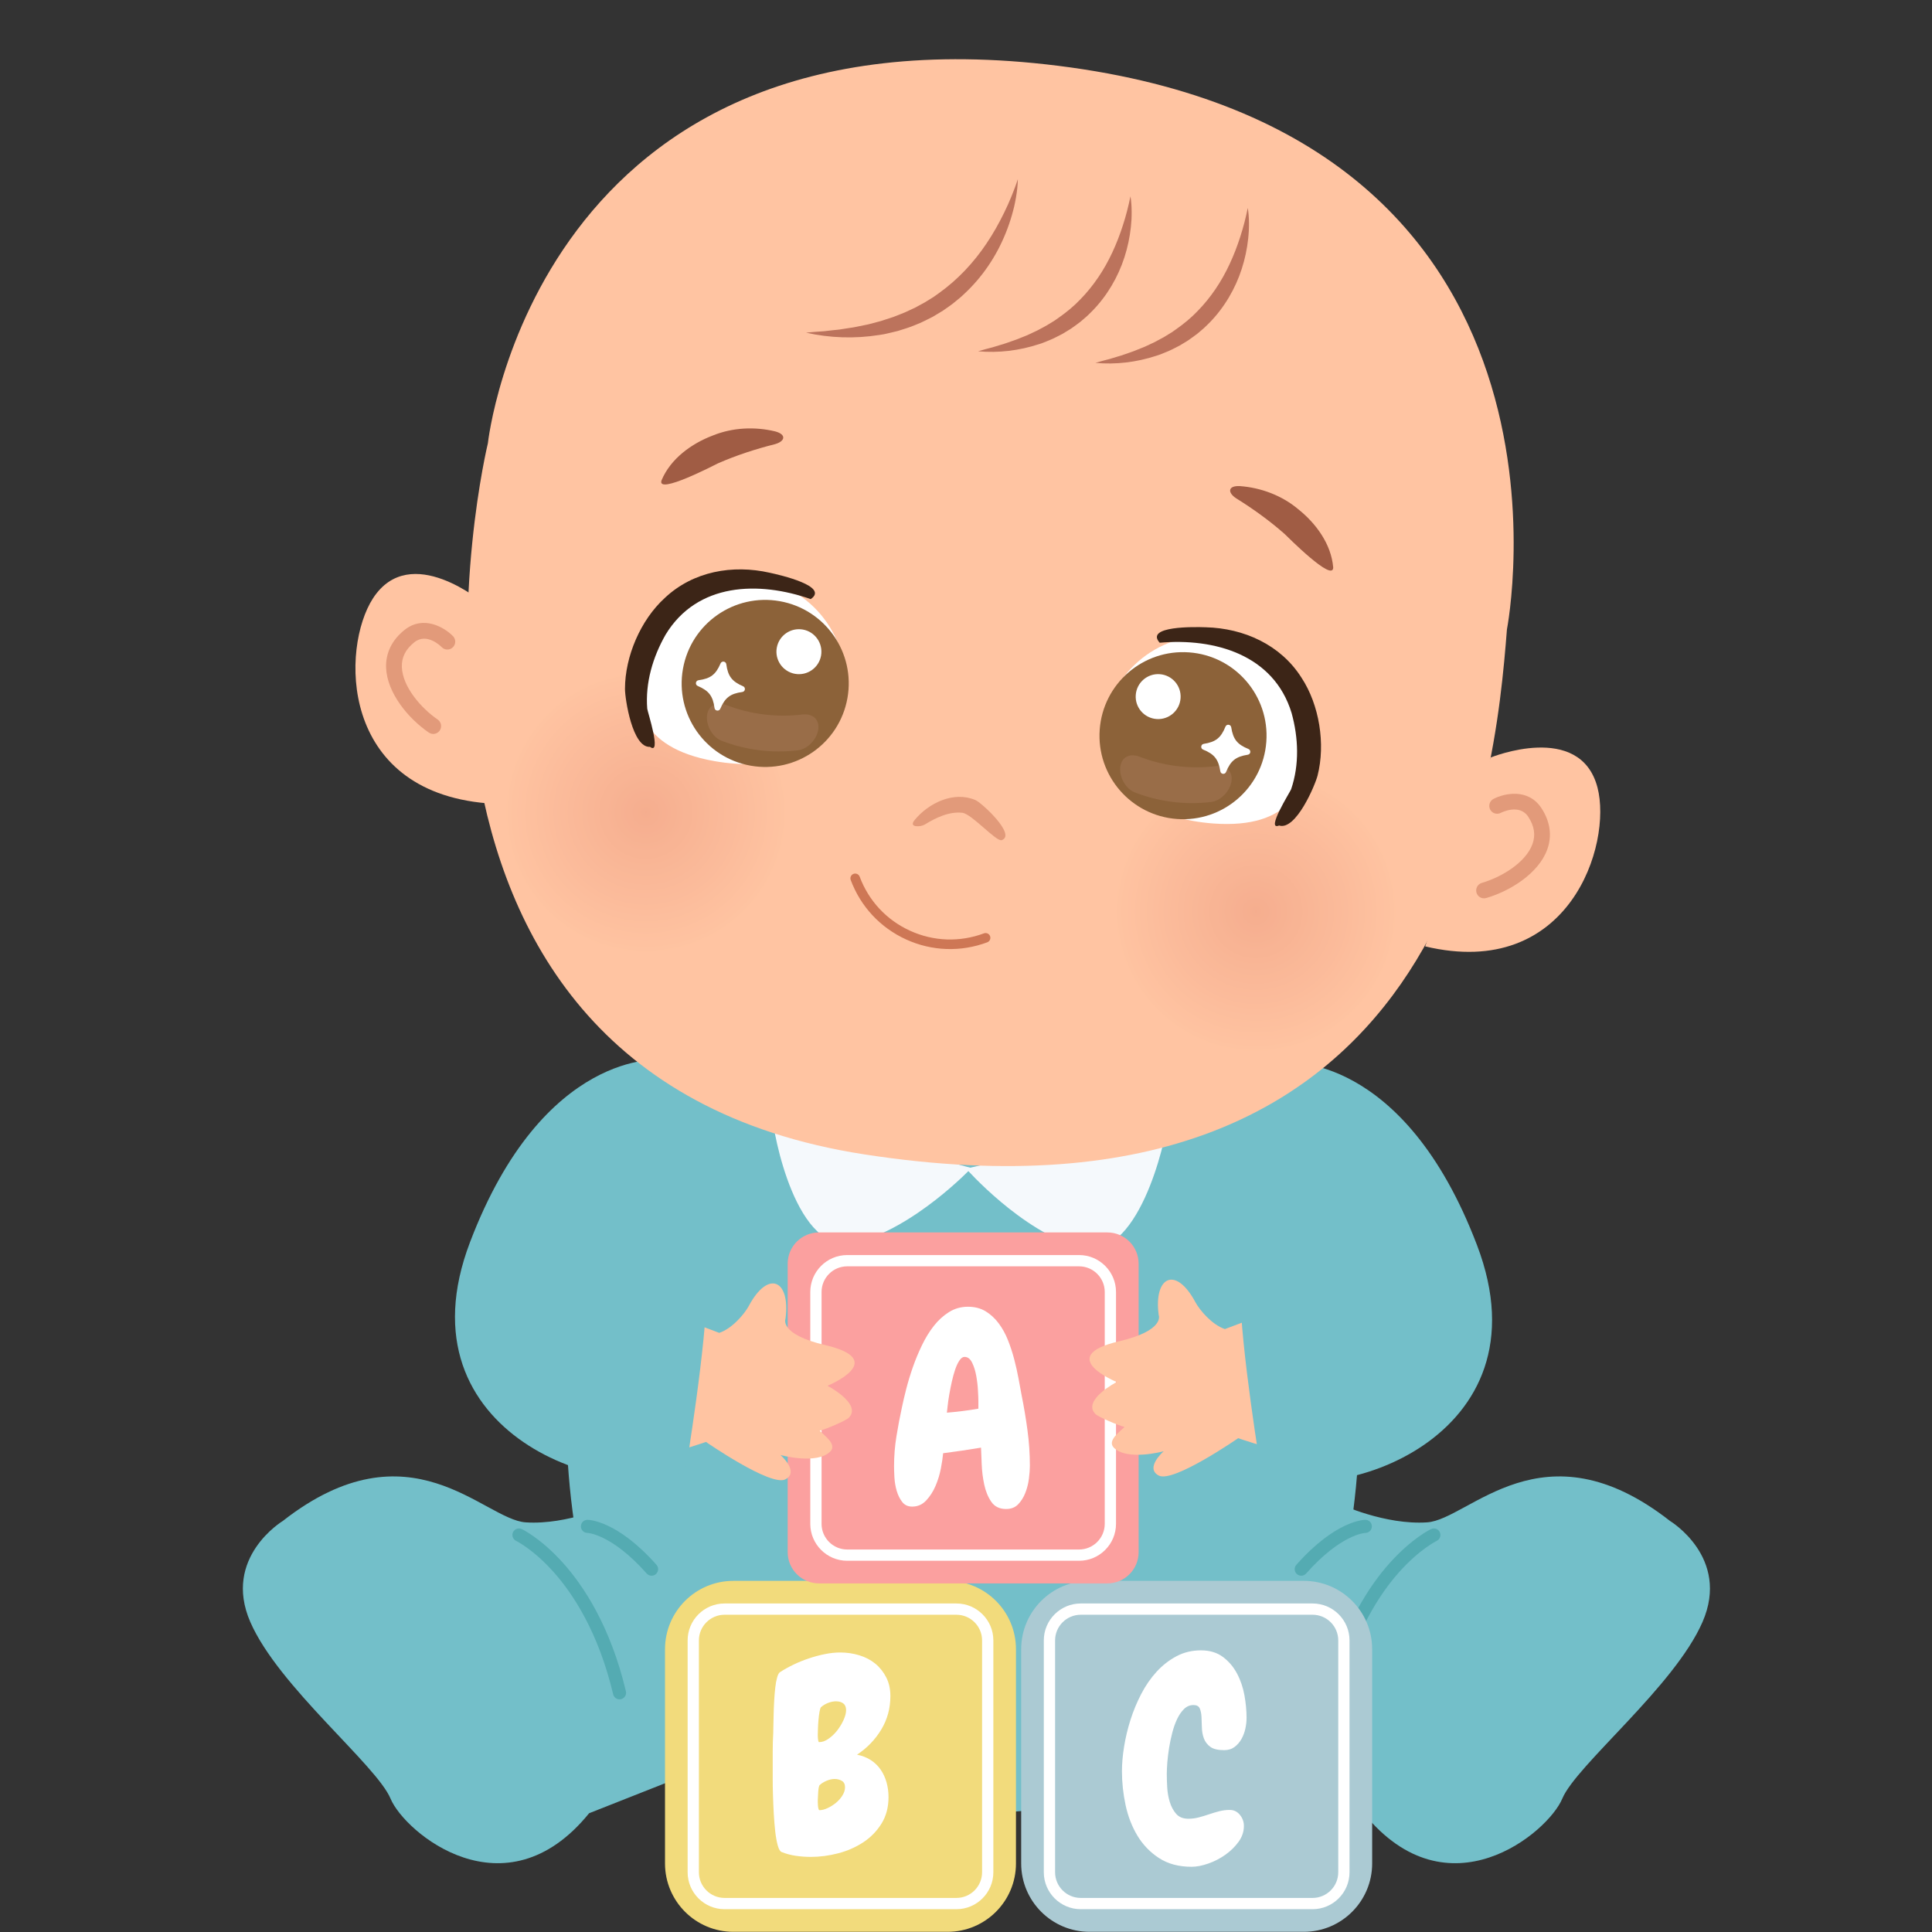
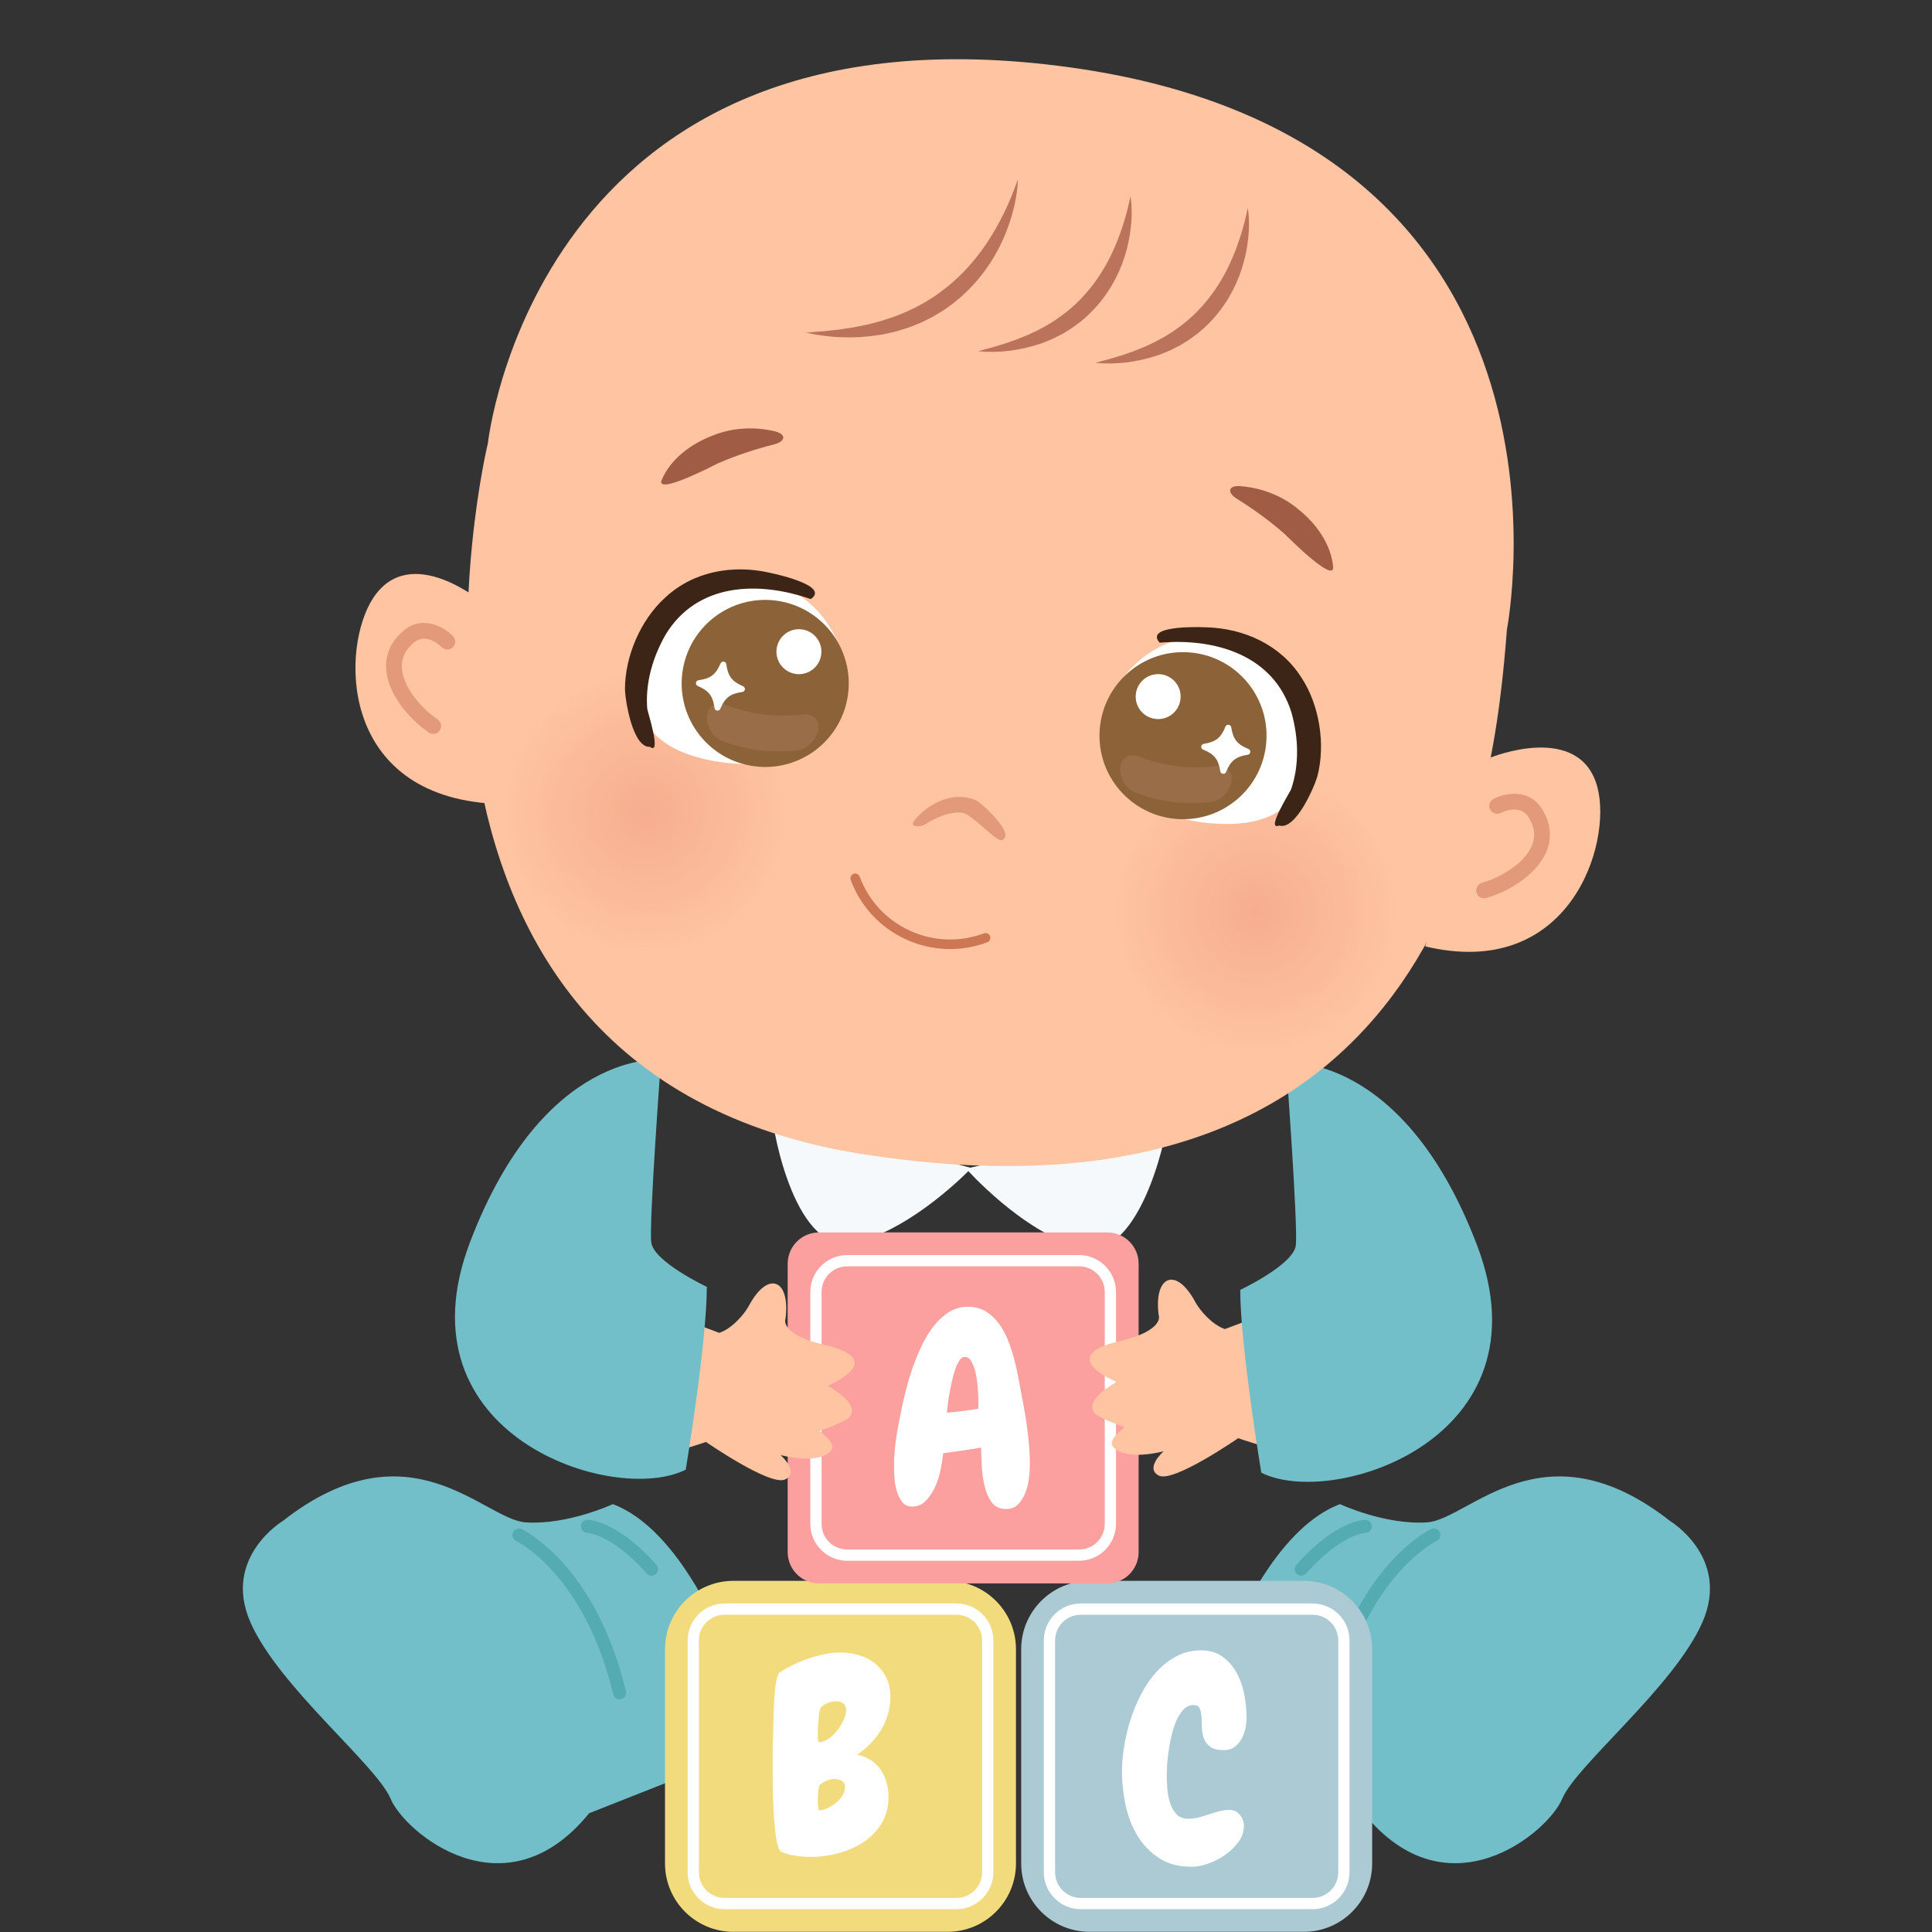
<svg xmlns="http://www.w3.org/2000/svg" width="500" zoomAndPan="magnify" viewBox="0 0 375 375" height="500" preserveAspectRatio="xMidYMid meet">
  <rect x="0" y="0" width="375" height="375" fill="#333333" stroke="none" />
  <defs>
    <clipPath id="ac968963fb">
      <path d="M 231.227 286.426 L 331.875 286.426 L 331.875 361.973 L 231.227 361.973 Z M 231.227 286.426 " clip-rule="nonzero" />
    </clipPath>
    <clipPath id="72b1334b88">
      <path d="M 129 306.508 L 197.277 306.508 L 197.277 374.965 L 129 374.965 Z M 129 306.508 " clip-rule="nonzero" />
    </clipPath>
    <clipPath id="1f78103aff">
      <path d="M 198 306.508 L 266.609 306.508 L 266.609 374.965 L 198 374.965 Z M 198 306.508 " clip-rule="nonzero" />
    </clipPath>
    <clipPath id="f4f959ab11">
      <path d="M 214.492 148 L 272.824 148 L 272.824 206 L 214.492 206 Z M 214.492 148 " clip-rule="nonzero" />
    </clipPath>
    <clipPath id="093c93afdb">
      <path d="M 243.77 205.926 C 228.582 205.926 215.836 194.094 214.898 178.734 C 213.926 162.773 226.078 149.047 242.035 148.078 C 242.637 148.039 243.234 148.023 243.824 148.023 C 259.012 148.023 271.762 159.852 272.695 175.211 C 273.668 191.172 261.52 204.898 245.559 205.871 C 244.961 205.906 244.363 205.926 243.77 205.926 " clip-rule="nonzero" />
    </clipPath>
    <clipPath id="e6d3a87179">
      <path d="M 243.77 205.926 C 228.582 205.926 215.836 194.094 214.898 178.734 C 213.926 162.773 226.078 149.047 242.035 148.078 C 242.637 148.039 243.234 148.023 243.824 148.023 C 259.012 148.023 271.762 159.852 272.695 175.211 C 273.668 191.172 261.52 204.898 245.559 205.871 C 244.961 205.906 244.363 205.926 243.77 205.926 " clip-rule="nonzero" />
    </clipPath>
    <clipPath id="4908c7181a">
      <path d="M 210.406 148.238 L 214.148 209.555 L 277.188 205.711 L 273.445 144.391 Z M 210.406 148.238 " clip-rule="nonzero" />
    </clipPath>
    <radialGradient gradientTransform="matrix(0.998, -0.061, 0.061, 0.998, 243.761, 176.944)" gradientUnits="userSpaceOnUse" r="28.951" cx="0" id="fbf49b7268" cy="0" fx="0" fy="0">
      <stop stop-opacity="1" stop-color="rgb(96.1%, 67.9%, 55.8%)" offset="0" />
      <stop stop-opacity="1" stop-color="rgb(96.185%, 68.185%, 56%)" offset="0.016" />
      <stop stop-opacity="1" stop-color="rgb(96.385%, 68.484%, 56.183%)" offset="0.043" />
      <stop stop-opacity="1" stop-color="rgb(96.5%, 68.599%, 56.354%)" offset="0.07" />
      <stop stop-opacity="1" stop-color="rgb(96.5%, 68.655%, 56.528%)" offset="0.082" />
      <stop stop-opacity="1" stop-color="rgb(96.558%, 68.855%, 56.757%)" offset="0.094" />
      <stop stop-opacity="1" stop-color="rgb(96.758%, 69.063%, 56.963%)" offset="0.121" />
      <stop stop-opacity="1" stop-color="rgb(96.899%, 69.231%, 57.13%)" offset="0.148" />
      <stop stop-opacity="1" stop-color="rgb(96.899%, 69.432%, 57.266%)" offset="0.16" />
      <stop stop-opacity="1" stop-color="rgb(96.899%, 69.666%, 57.3%)" offset="0.172" />
      <stop stop-opacity="1" stop-color="rgb(96.899%, 69.867%, 57.35%)" offset="0.195" />
      <stop stop-opacity="1" stop-color="rgb(96.967%, 70.067%, 57.568%)" offset="0.219" />
      <stop stop-opacity="1" stop-color="rgb(97.166%, 70.343%, 57.867%)" offset="0.242" />
      <stop stop-opacity="1" stop-color="rgb(97.325%, 70.578%, 58.034%)" offset="0.289" />
      <stop stop-opacity="1" stop-color="rgb(97.42%, 70.76%, 58.16%)" offset="0.309" />
      <stop stop-opacity="1" stop-color="rgb(97.543%, 71.043%, 58.444%)" offset="0.328" />
      <stop stop-opacity="1" stop-color="rgb(97.6%, 71.339%, 58.739%)" offset="0.367" />
      <stop stop-opacity="1" stop-color="rgb(97.6%, 71.53%, 58.931%)" offset="0.387" />
      <stop stop-opacity="1" stop-color="rgb(97.6%, 71.709%, 59.109%)" offset="0.402" />
      <stop stop-opacity="1" stop-color="rgb(97.688%, 71.887%, 59.2%)" offset="0.418" />
      <stop stop-opacity="1" stop-color="rgb(97.888%, 72.087%, 59.3%)" offset="0.434" />
      <stop stop-opacity="1" stop-color="rgb(98%, 72.2%, 59.503%)" offset="0.469" />
      <stop stop-opacity="1" stop-color="rgb(98%, 72.35%, 59.799%)" offset="0.484" />
      <stop stop-opacity="1" stop-color="rgb(98.083%, 72.581%, 59.996%)" offset="0.516" />
      <stop stop-opacity="1" stop-color="rgb(98.283%, 72.783%, 60.086%)" offset="0.527" />
      <stop stop-opacity="1" stop-color="rgb(98.399%, 73%, 60.286%)" offset="0.555" />
      <stop stop-opacity="1" stop-color="rgb(98.399%, 73.199%, 60.498%)" offset="0.582" />
      <stop stop-opacity="1" stop-color="rgb(98.499%, 73.398%, 60.698%)" offset="0.605" />
      <stop stop-opacity="1" stop-color="rgb(98.698%, 73.633%, 60.834%)" offset="0.629" />
      <stop stop-opacity="1" stop-color="rgb(98.799%, 73.859%, 60.959%)" offset="0.648" />
      <stop stop-opacity="1" stop-color="rgb(98.799%, 74.142%, 61.243%)" offset="0.668" />
      <stop stop-opacity="1" stop-color="rgb(98.799%, 74.416%, 61.514%)" offset="0.707" />
      <stop stop-opacity="1" stop-color="rgb(98.897%, 74.596%, 61.597%)" offset="0.723" />
      <stop stop-opacity="1" stop-color="rgb(99.097%, 74.797%, 61.714%)" offset="0.738" />
      <stop stop-opacity="1" stop-color="rgb(99.199%, 75.012%, 61.914%)" offset="0.77" />
      <stop stop-opacity="1" stop-color="rgb(99.297%, 75.311%, 62.097%)" offset="0.797" />
      <stop stop-opacity="1" stop-color="rgb(99.496%, 75.597%, 62.328%)" offset="0.82" />
      <stop stop-opacity="1" stop-color="rgb(99.599%, 75.749%, 62.579%)" offset="0.84" />
      <stop stop-opacity="1" stop-color="rgb(99.599%, 75.986%, 62.735%)" offset="0.879" />
      <stop stop-opacity="1" stop-color="rgb(99.62%, 76.355%, 62.955%)" offset="0.906" />
      <stop stop-opacity="1" stop-color="rgb(99.82%, 76.72%, 63.319%)" offset="0.93" />
      <stop stop-opacity="1" stop-color="rgb(100%, 76.9%, 63.499%)" offset="1" />
    </radialGradient>
    <clipPath id="152943da93">
      <path d="M 96.391 128.641 L 154.723 128.641 L 154.723 186.973 L 96.391 186.973 Z M 96.391 128.641 " clip-rule="nonzero" />
    </clipPath>
    <clipPath id="aac86bb560">
      <path d="M 125.355 186.652 C 110.168 186.652 97.418 174.824 96.48 159.461 C 95.508 143.504 107.66 129.773 123.617 128.805 C 124.219 128.766 124.816 128.75 125.406 128.75 C 140.594 128.75 153.344 140.582 154.281 155.941 C 155.25 171.898 143.102 185.625 127.141 186.598 C 126.543 186.637 125.945 186.652 125.355 186.652 " clip-rule="nonzero" />
    </clipPath>
    <clipPath id="298c418329">
      <path d="M 125.355 186.652 C 110.168 186.652 97.418 174.824 96.48 159.461 C 95.508 143.504 107.66 129.773 123.617 128.805 C 124.219 128.766 124.816 128.75 125.406 128.75 C 140.594 128.75 153.344 140.582 154.281 155.941 C 155.25 171.898 143.102 185.625 127.141 186.598 C 126.543 186.637 125.945 186.652 125.355 186.652 " clip-rule="nonzero" />
    </clipPath>
    <clipPath id="3dc9760046">
      <path d="M 91.988 128.965 L 95.73 190.285 L 158.77 186.438 L 155.027 125.117 Z M 91.988 128.965 " clip-rule="nonzero" />
    </clipPath>
    <radialGradient gradientTransform="matrix(0.998, -0.061, 0.061, 0.998, 125.366, 157.675)" gradientUnits="userSpaceOnUse" r="28.953" cx="0" id="f84559b59d" cy="0" fx="0" fy="0">
      <stop stop-opacity="1" stop-color="rgb(96.1%, 67.9%, 55.8%)" offset="0" />
      <stop stop-opacity="1" stop-color="rgb(96.185%, 68.185%, 56%)" offset="0.016" />
      <stop stop-opacity="1" stop-color="rgb(96.385%, 68.484%, 56.183%)" offset="0.043" />
      <stop stop-opacity="1" stop-color="rgb(96.5%, 68.599%, 56.354%)" offset="0.07" />
      <stop stop-opacity="1" stop-color="rgb(96.5%, 68.655%, 56.528%)" offset="0.082" />
      <stop stop-opacity="1" stop-color="rgb(96.558%, 68.855%, 56.757%)" offset="0.094" />
      <stop stop-opacity="1" stop-color="rgb(96.758%, 69.063%, 56.963%)" offset="0.121" />
      <stop stop-opacity="1" stop-color="rgb(96.899%, 69.231%, 57.13%)" offset="0.148" />
      <stop stop-opacity="1" stop-color="rgb(96.899%, 69.432%, 57.266%)" offset="0.16" />
      <stop stop-opacity="1" stop-color="rgb(96.899%, 69.666%, 57.3%)" offset="0.172" />
      <stop stop-opacity="1" stop-color="rgb(96.899%, 69.867%, 57.35%)" offset="0.195" />
      <stop stop-opacity="1" stop-color="rgb(96.967%, 70.067%, 57.568%)" offset="0.219" />
      <stop stop-opacity="1" stop-color="rgb(97.166%, 70.343%, 57.867%)" offset="0.242" />
      <stop stop-opacity="1" stop-color="rgb(97.325%, 70.578%, 58.034%)" offset="0.289" />
      <stop stop-opacity="1" stop-color="rgb(97.42%, 70.76%, 58.16%)" offset="0.309" />
      <stop stop-opacity="1" stop-color="rgb(97.543%, 71.043%, 58.444%)" offset="0.328" />
      <stop stop-opacity="1" stop-color="rgb(97.6%, 71.339%, 58.739%)" offset="0.367" />
      <stop stop-opacity="1" stop-color="rgb(97.6%, 71.53%, 58.931%)" offset="0.387" />
      <stop stop-opacity="1" stop-color="rgb(97.6%, 71.709%, 59.109%)" offset="0.402" />
      <stop stop-opacity="1" stop-color="rgb(97.688%, 71.887%, 59.2%)" offset="0.418" />
      <stop stop-opacity="1" stop-color="rgb(97.888%, 72.087%, 59.3%)" offset="0.434" />
      <stop stop-opacity="1" stop-color="rgb(98%, 72.2%, 59.503%)" offset="0.469" />
      <stop stop-opacity="1" stop-color="rgb(98%, 72.35%, 59.799%)" offset="0.484" />
      <stop stop-opacity="1" stop-color="rgb(98.083%, 72.581%, 59.996%)" offset="0.516" />
      <stop stop-opacity="1" stop-color="rgb(98.283%, 72.783%, 60.086%)" offset="0.527" />
      <stop stop-opacity="1" stop-color="rgb(98.399%, 73%, 60.286%)" offset="0.555" />
      <stop stop-opacity="1" stop-color="rgb(98.399%, 73.199%, 60.498%)" offset="0.582" />
      <stop stop-opacity="1" stop-color="rgb(98.499%, 73.398%, 60.698%)" offset="0.605" />
      <stop stop-opacity="1" stop-color="rgb(98.698%, 73.633%, 60.834%)" offset="0.629" />
      <stop stop-opacity="1" stop-color="rgb(98.799%, 73.859%, 60.959%)" offset="0.648" />
      <stop stop-opacity="1" stop-color="rgb(98.799%, 74.142%, 61.243%)" offset="0.668" />
      <stop stop-opacity="1" stop-color="rgb(98.799%, 74.416%, 61.514%)" offset="0.707" />
      <stop stop-opacity="1" stop-color="rgb(98.897%, 74.596%, 61.597%)" offset="0.723" />
      <stop stop-opacity="1" stop-color="rgb(99.097%, 74.797%, 61.714%)" offset="0.738" />
      <stop stop-opacity="1" stop-color="rgb(99.199%, 75.012%, 61.914%)" offset="0.77" />
      <stop stop-opacity="1" stop-color="rgb(99.297%, 75.311%, 62.097%)" offset="0.797" />
      <stop stop-opacity="1" stop-color="rgb(99.496%, 75.597%, 62.328%)" offset="0.82" />
      <stop stop-opacity="1" stop-color="rgb(99.599%, 75.749%, 62.579%)" offset="0.84" />
      <stop stop-opacity="1" stop-color="rgb(99.599%, 75.986%, 62.735%)" offset="0.879" />
      <stop stop-opacity="1" stop-color="rgb(99.62%, 76.355%, 62.955%)" offset="0.906" />
      <stop stop-opacity="1" stop-color="rgb(99.82%, 76.72%, 63.319%)" offset="0.93" />
      <stop stop-opacity="1" stop-color="rgb(100%, 76.9%, 63.499%)" offset="1" />
    </radialGradient>
  </defs>
-   <path fill="#73bfc9" d="M 249.828 206.996 L 123.957 206.996 C 123.957 206.996 103.684 247.836 111.801 297.938 C 111.801 297.938 121.797 353.043 186.895 351.93 C 251.988 353.043 261.984 297.938 261.984 297.938 C 270.102 247.836 249.828 206.996 249.828 206.996 " fill-opacity="1" fill-rule="nonzero" />
  <path fill="#73bfc9" d="M 118.957 291.949 C 118.957 291.949 110.203 296.035 102.035 295.488 C 93.867 294.945 79.602 275.883 54.895 295.215 C 54.895 295.215 43.137 302.297 48.582 314.82 C 54.027 327.348 73.09 342.594 75.812 349.129 C 78.531 355.664 98.008 372.078 114.344 351.949 L 147.695 338.781 C 147.695 338.781 137.598 299.027 118.957 291.949 " fill-opacity="1" fill-rule="nonzero" />
  <path fill="#54abb2" d="M 120.25 329.844 C 119.676 329.844 119.152 329.449 119.016 328.863 C 116.145 316.762 111.172 309.309 107.504 305.188 C 103.543 300.73 100.211 299.102 100.18 299.086 C 99.547 298.781 99.277 298.023 99.582 297.395 C 99.879 296.762 100.637 296.492 101.27 296.789 C 101.418 296.859 105.004 298.59 109.289 303.371 C 113.191 307.719 118.473 315.57 121.488 328.277 C 121.648 328.961 121.227 329.645 120.547 329.809 C 120.445 329.832 120.348 329.844 120.25 329.844 " fill-opacity="1" fill-rule="nonzero" />
  <path fill="#54abb2" d="M 126.473 305.844 C 126.121 305.844 125.77 305.699 125.52 305.418 C 118.73 297.75 114.062 297.535 114.016 297.535 L 114.012 297.535 C 113.312 297.535 112.754 296.969 112.75 296.27 C 112.75 295.566 113.328 294.996 114.027 294.996 C 114.285 294.996 119.785 295.105 127.422 303.73 C 127.891 304.258 127.84 305.059 127.312 305.523 C 127.074 305.738 126.773 305.844 126.473 305.844 " fill-opacity="1" fill-rule="nonzero" />
  <g clip-path="url(#ac968963fb)">
    <path fill="#73bfc9" d="M 260.086 291.949 C 260.086 291.949 268.836 296.035 277.004 295.488 C 285.176 294.945 299.438 275.883 324.148 295.215 C 324.148 295.215 335.906 302.297 330.461 314.82 C 325.012 327.348 305.953 342.594 303.23 349.129 C 300.508 355.664 281.031 372.078 264.699 351.949 L 231.344 338.781 C 231.344 338.781 241.445 299.027 260.086 291.949 " fill-opacity="1" fill-rule="nonzero" />
  </g>
  <path fill="#54abb2" d="M 258.789 329.844 C 258.691 329.844 258.594 329.832 258.496 329.809 C 257.812 329.645 257.391 328.961 257.551 328.277 C 260.566 315.57 265.852 307.719 269.75 303.371 C 274.039 298.59 277.621 296.859 277.773 296.789 C 278.406 296.488 279.164 296.762 279.465 297.395 C 279.762 298.027 279.496 298.785 278.863 299.086 C 278.828 299.102 275.5 300.73 271.535 305.188 C 267.871 309.309 262.898 316.762 260.023 328.863 C 259.887 329.449 259.367 329.844 258.789 329.844 " fill-opacity="1" fill-rule="nonzero" />
  <path fill="#54abb2" d="M 252.57 305.844 C 252.27 305.844 251.969 305.738 251.727 305.523 C 251.199 305.059 251.152 304.258 251.617 303.73 C 259.258 295.105 264.754 294.996 265.012 294.996 C 265.715 294.996 266.281 295.566 266.281 296.27 C 266.277 296.965 265.719 297.531 265.023 297.535 C 264.91 297.539 260.258 297.805 253.52 305.418 C 253.27 305.699 252.918 305.844 252.57 305.844 " fill-opacity="1" fill-rule="nonzero" />
  <path fill="#f5f9fc" d="M 149.883 216.484 C 150.043 219.629 154.457 244.02 165.961 241.227 C 177.465 238.434 188.555 226.707 188.555 226.707 L 149.883 216.484 " fill-opacity="1" fill-rule="nonzero" />
  <path fill="#f5f9fc" d="M 226.539 218.027 C 226.262 221.168 220.957 245.379 209.562 242.16 C 198.172 238.945 187.52 226.824 187.52 226.824 L 226.539 218.027 " fill-opacity="1" fill-rule="nonzero" />
  <g clip-path="url(#72b1334b88)">
    <path fill="#f2db7c" d="M 183.926 374.965 L 142.348 374.965 C 135.02 374.965 129.078 369.023 129.078 361.691 L 129.078 320.113 C 129.078 312.785 135.02 306.844 142.348 306.844 L 183.926 306.844 C 191.258 306.844 197.199 312.785 197.199 320.113 L 197.199 361.691 C 197.199 369.023 191.258 374.965 183.926 374.965 " fill-opacity="1" fill-rule="nonzero" />
  </g>
  <path fill="#ffffff" d="M 140.637 313.422 C 137.891 313.422 135.656 315.656 135.656 318.402 L 135.656 363.406 C 135.656 366.148 137.891 368.387 140.637 368.387 L 185.641 368.387 C 188.387 368.387 190.621 366.148 190.621 363.406 L 190.621 318.402 C 190.621 315.656 188.387 313.422 185.641 313.422 Z M 185.641 370.574 L 140.637 370.574 C 136.684 370.574 133.469 367.359 133.469 363.406 L 133.469 318.402 C 133.469 314.449 136.684 311.234 140.637 311.234 L 185.641 311.234 C 189.594 311.234 192.809 314.449 192.809 318.402 L 192.809 363.406 C 192.809 367.359 189.594 370.574 185.641 370.574 " fill-opacity="1" fill-rule="nonzero" />
  <path fill="#ffffff" d="M 164.02 346.902 C 164.02 346.316 163.812 345.898 163.398 345.66 C 162.984 345.418 162.516 345.297 162 345.297 C 161.516 345.297 161.008 345.41 160.469 345.633 C 159.934 345.855 159.496 346.125 159.148 346.438 C 159.047 346.504 158.969 346.676 158.918 346.953 C 158.863 347.23 158.832 347.531 158.812 347.859 C 158.797 348.188 158.777 348.5 158.762 348.793 C 158.742 349.086 158.734 349.285 158.734 349.391 C 158.734 349.457 158.734 349.598 158.734 349.801 C 158.734 350.008 158.742 350.227 158.762 350.449 C 158.777 350.676 158.812 350.883 158.863 351.07 C 158.918 351.262 158.977 351.355 159.047 351.355 C 159.527 351.355 160.066 351.219 160.652 350.941 C 161.238 350.668 161.785 350.32 162.285 349.906 C 162.785 349.492 163.199 349.016 163.527 348.48 C 163.855 347.949 164.02 347.422 164.02 346.902 Z M 164.227 331.934 C 164.227 331.348 164.047 330.914 163.684 330.637 C 163.32 330.363 162.844 330.223 162.258 330.223 C 161.773 330.223 161.266 330.328 160.73 330.535 C 160.195 330.742 159.738 331.02 159.355 331.363 C 159.254 331.465 159.156 331.758 159.07 332.242 C 158.984 332.73 158.918 333.27 158.863 333.875 C 158.812 334.48 158.777 335.047 158.762 335.586 C 158.742 336.121 158.734 336.473 158.734 336.645 C 158.734 336.715 158.734 336.828 158.734 336.984 C 158.734 337.137 158.742 337.305 158.762 337.477 C 158.777 337.648 158.805 337.805 158.84 337.941 C 158.875 338.078 158.926 338.148 158.996 338.148 C 159.582 338.148 160.188 337.934 160.805 337.5 C 161.43 337.07 161.988 336.535 162.492 335.895 C 162.988 335.258 163.406 334.574 163.734 333.848 C 164.062 333.125 164.227 332.484 164.227 331.934 Z M 172.824 329.188 C 172.824 331.57 172.238 333.738 171.062 335.688 C 169.891 337.641 168.32 339.273 166.352 340.582 C 167.387 340.789 168.281 341.145 169.043 341.645 C 169.801 342.145 170.434 342.758 170.934 343.484 C 171.434 344.207 171.812 345.031 172.074 345.941 C 172.332 346.859 172.461 347.816 172.461 348.82 C 172.461 350.785 172.004 352.504 171.09 353.973 C 170.172 355.441 168.992 356.648 167.543 357.598 C 166.09 358.547 164.477 359.258 162.699 359.723 C 160.918 360.188 159.148 360.422 157.387 360.422 C 156.422 360.422 155.453 360.352 154.488 360.215 C 153.52 360.078 152.605 359.832 151.742 359.488 C 151.434 359.387 151.172 358.965 150.965 358.219 C 150.762 357.477 150.594 356.57 150.473 355.5 C 150.352 354.43 150.258 353.273 150.188 352.031 C 150.121 350.785 150.066 349.598 150.035 348.457 C 149.996 347.316 149.984 346.316 149.984 345.453 C 149.984 344.59 149.984 343.984 149.984 343.637 C 149.984 342.43 149.984 341.215 149.984 339.988 C 149.984 338.762 150.016 337.543 150.086 336.336 C 150.086 336.027 150.094 335.543 150.113 334.883 C 150.129 334.23 150.145 333.496 150.164 332.684 C 150.18 331.875 150.215 331.02 150.266 330.121 C 150.316 329.223 150.387 328.383 150.473 327.609 C 150.559 326.832 150.68 326.164 150.836 325.613 C 150.992 325.062 151.172 324.715 151.379 324.578 C 152.176 324.059 153.055 323.566 154.02 323.102 C 154.988 322.637 155.988 322.23 157.027 321.887 C 158.062 321.539 159.098 321.262 160.133 321.055 C 161.172 320.848 162.152 320.746 163.086 320.746 C 164.363 320.746 165.598 320.926 166.789 321.289 C 167.98 321.652 169.016 322.195 169.898 322.918 C 170.777 323.645 171.488 324.535 172.023 325.59 C 172.555 326.641 172.824 327.84 172.824 329.188 " fill-opacity="1" fill-rule="nonzero" />
  <g clip-path="url(#1f78103aff)">
    <path fill="#abcad3" d="M 253.062 374.965 L 211.484 374.965 C 204.156 374.965 198.211 369.023 198.211 361.691 L 198.211 320.113 C 198.211 312.785 204.156 306.844 211.484 306.844 L 253.062 306.844 C 260.395 306.844 266.336 312.785 266.336 320.113 L 266.336 361.691 C 266.336 369.023 260.395 374.965 253.062 374.965 " fill-opacity="1" fill-rule="nonzero" />
  </g>
  <path fill="#ffffff" d="M 209.77 313.422 C 207.027 313.422 204.793 315.656 204.793 318.402 L 204.793 363.406 C 204.793 366.148 207.027 368.387 209.77 368.387 L 254.773 368.387 C 257.52 368.387 259.754 366.148 259.754 363.406 L 259.754 318.402 C 259.754 315.656 257.52 313.422 254.773 313.422 Z M 254.773 370.574 L 209.77 370.574 C 205.82 370.574 202.602 367.355 202.602 363.406 L 202.602 318.402 C 202.602 314.449 205.82 311.234 209.77 311.234 L 254.773 311.234 C 258.727 311.234 261.941 314.449 261.941 318.402 L 261.941 363.406 C 261.941 367.355 258.727 370.574 254.773 370.574 " fill-opacity="1" fill-rule="nonzero" />
  <path fill="#ffffff" d="M 241.957 333.434 C 241.957 334.094 241.883 334.781 241.727 335.508 C 241.57 336.234 241.32 336.906 240.977 337.527 C 240.629 338.148 240.18 338.668 239.629 339.082 C 239.078 339.496 238.402 339.703 237.609 339.703 C 236.398 339.703 235.5 339.488 234.914 339.055 C 234.328 338.625 233.91 338.078 233.672 337.422 C 233.43 336.766 233.301 336.07 233.285 335.324 C 233.266 334.582 233.238 333.887 233.207 333.227 C 233.172 332.57 233.059 332.027 232.867 331.598 C 232.68 331.164 232.273 330.949 231.652 330.949 C 230.961 330.949 230.355 331.199 229.84 331.699 C 229.32 332.199 228.871 332.848 228.492 333.641 C 228.109 334.438 227.793 335.336 227.535 336.336 C 227.273 337.34 227.07 338.332 226.91 339.316 C 226.758 340.301 226.645 341.23 226.574 342.109 C 226.508 342.992 226.473 343.711 226.473 344.262 C 226.473 344.984 226.496 345.852 226.551 346.852 C 226.602 347.852 226.766 348.809 227.043 349.727 C 227.316 350.641 227.73 351.418 228.285 352.055 C 228.836 352.695 229.633 353.016 230.668 353.016 C 231.355 353.016 232.031 352.93 232.688 352.754 C 233.344 352.582 234 352.387 234.656 352.16 C 235.312 351.934 235.977 351.738 236.648 351.562 C 237.324 351.391 238.008 351.305 238.695 351.305 C 239.488 351.305 240.145 351.625 240.664 352.262 C 241.184 352.902 241.441 353.621 241.441 354.414 C 241.441 355.52 241.094 356.543 240.406 357.496 C 239.715 358.445 238.859 359.281 237.84 360.008 C 236.82 360.73 235.719 361.301 234.527 361.715 C 233.336 362.133 232.254 362.34 231.289 362.34 C 228.805 362.34 226.695 361.777 224.969 360.652 C 223.242 359.531 221.844 358.082 220.773 356.305 C 219.703 354.527 218.938 352.539 218.469 350.348 C 218.004 348.156 217.77 345.969 217.77 343.797 C 217.77 342.344 217.906 340.758 218.184 339.027 C 218.461 337.305 218.875 335.566 219.426 333.824 C 219.98 332.082 220.68 330.398 221.523 328.773 C 222.371 327.148 223.363 325.719 224.504 324.473 C 225.645 323.23 226.93 322.23 228.363 321.469 C 229.797 320.711 231.375 320.332 233.102 320.332 C 234.793 320.332 236.211 320.754 237.348 321.598 C 238.488 322.445 239.402 323.516 240.094 324.812 C 240.785 326.105 241.27 327.523 241.547 329.059 C 241.82 330.598 241.957 332.055 241.957 333.434 " fill-opacity="1" fill-rule="nonzero" />
  <path fill="#fba09f" d="M 214.938 307.336 L 158.961 307.336 C 155.605 307.336 152.887 304.617 152.887 301.262 L 152.887 245.289 C 152.887 241.934 155.605 239.215 158.961 239.215 L 214.938 239.215 C 218.289 239.215 221.008 241.934 221.008 245.289 L 221.008 301.262 C 221.008 304.617 218.289 307.336 214.938 307.336 " fill-opacity="1" fill-rule="nonzero" />
  <path fill="#ffffff" d="M 164.445 245.793 C 161.699 245.793 159.465 248.027 159.465 250.773 L 159.465 295.777 C 159.465 298.523 161.699 300.758 164.445 300.758 L 209.449 300.758 C 212.195 300.758 214.43 298.523 214.43 295.777 L 214.43 250.773 C 214.43 248.027 212.195 245.793 209.449 245.793 Z M 209.449 302.945 L 164.445 302.945 C 160.492 302.945 157.277 299.73 157.277 295.777 L 157.277 250.773 C 157.277 246.82 160.492 243.605 164.445 243.605 L 209.449 243.605 C 213.402 243.605 216.617 246.82 216.617 250.773 L 216.617 295.777 C 216.617 299.73 213.402 302.945 209.449 302.945 " fill-opacity="1" fill-rule="nonzero" />
  <path fill="#ffffff" d="M 189.902 271.918 C 189.902 271.504 189.875 270.824 189.82 269.875 C 189.773 268.926 189.656 267.973 189.484 267.027 C 189.312 266.074 189.047 265.23 188.684 264.488 C 188.32 263.742 187.828 263.371 187.207 263.371 C 186.863 263.371 186.531 263.605 186.223 264.074 C 185.914 264.539 185.633 265.125 185.395 265.832 C 185.152 266.543 184.938 267.328 184.746 268.191 C 184.559 269.055 184.391 269.883 184.254 270.676 C 184.117 271.473 184.012 272.188 183.945 272.828 C 183.875 273.465 183.824 273.922 183.789 274.199 C 185.859 274.027 187.898 273.77 189.902 273.422 Z M 199.898 284.504 C 199.898 285.195 199.836 286.027 199.715 286.992 C 199.594 287.961 199.359 288.883 199.016 289.762 C 198.672 290.645 198.203 291.387 197.617 291.992 C 197.031 292.594 196.254 292.898 195.285 292.898 C 194.008 292.898 193.051 292.43 192.414 291.5 C 191.773 290.566 191.316 289.453 191.039 288.156 C 190.762 286.863 190.598 285.543 190.547 284.195 C 190.496 282.848 190.453 281.777 190.418 280.984 C 187.934 281.398 185.48 281.762 183.062 282.07 C 182.992 282.867 182.848 283.852 182.625 285.023 C 182.398 286.199 182.051 287.328 181.586 288.418 C 181.121 289.504 180.516 290.445 179.773 291.238 C 179.031 292.035 178.125 292.43 177.055 292.43 C 176.227 292.43 175.578 292.129 175.113 291.523 C 174.648 290.922 174.293 290.203 174.051 289.375 C 173.809 288.547 173.664 287.691 173.609 286.809 C 173.559 285.93 173.535 285.195 173.535 284.609 C 173.535 282.641 173.688 280.699 174 278.781 C 174.309 276.867 174.672 274.957 175.086 273.059 C 175.293 272.059 175.57 270.883 175.914 269.539 C 176.262 268.191 176.684 266.801 177.184 265.367 C 177.684 263.934 178.273 262.52 178.945 261.121 C 179.617 259.723 180.387 258.469 181.25 257.363 C 182.113 256.262 183.098 255.363 184.203 254.672 C 185.309 253.98 186.531 253.637 187.879 253.637 C 189.191 253.637 190.332 253.93 191.301 254.516 C 192.266 255.105 193.109 255.879 193.836 256.848 C 194.562 257.812 195.164 258.91 195.648 260.137 C 196.133 261.363 196.539 262.605 196.867 263.867 C 197.195 265.125 197.469 266.359 197.695 267.57 C 197.922 268.777 198.117 269.848 198.289 270.781 C 198.742 273.023 199.121 275.297 199.43 277.59 C 199.742 279.887 199.898 282.195 199.898 284.504 " fill-opacity="1" fill-rule="nonzero" />
  <path fill="#ffc4a2" d="M 160.609 268.98 C 160.609 268.98 167.391 272.504 164.746 275.188 C 164.195 275.746 160.367 277.391 159.098 277.699 C 159.887 278.562 162.582 280.352 161.137 281.762 C 158.527 284.305 151.688 282.473 151.492 282.418 C 151.605 282.52 155.199 285.711 152.43 287.145 C 149.613 288.602 137.031 279.879 137.031 279.879 C 137.031 279.879 132.605 281.48 126.086 282.98 L 129.117 254.906 C 134.969 256.902 139.605 258.707 139.605 258.707 C 142.094 257.883 144.492 255.062 145.348 253.469 C 149.152 246.367 153.457 248.484 152.465 255.965 C 152.465 255.965 151.121 258.965 160.184 261.086 C 172.754 264.023 160.609 268.98 160.609 268.98 " fill-opacity="1" fill-rule="nonzero" />
  <path fill="#73bfc9" d="M 128.301 205.676 C 128.301 205.676 105.523 203.531 91.219 241.137 C 76.914 278.742 119.312 292.277 133.105 285.254 C 133.105 285.254 137.191 260.66 137.191 249.777 C 137.191 249.777 126.855 244.906 126.406 241.137 C 125.953 237.363 128.301 205.676 128.301 205.676 " fill-opacity="1" fill-rule="nonzero" />
  <path fill="#ffc4a2" d="M 216.754 268.246 C 216.754 268.246 209.973 271.77 212.617 274.457 C 213.168 275.016 216.996 276.66 218.27 276.969 C 217.477 277.828 214.781 279.617 216.227 281.031 C 218.84 283.57 225.676 281.738 225.871 281.688 C 225.758 281.789 222.164 284.98 224.934 286.414 C 227.75 287.867 240.332 279.148 240.332 279.148 C 240.332 279.148 244.758 280.746 251.277 282.25 L 248.246 254.172 C 242.395 256.172 237.758 257.973 237.758 257.973 C 235.273 257.148 232.871 254.328 232.016 252.734 C 228.211 245.637 223.91 247.75 224.898 255.234 C 224.898 255.234 226.242 258.234 217.18 260.352 C 204.609 263.289 216.754 268.246 216.754 268.246 " fill-opacity="1" fill-rule="nonzero" />
  <path fill="#73bfc9" d="M 249.621 206.262 C 249.621 206.262 272.395 204.117 286.703 241.723 C 301.008 279.328 258.609 292.863 244.816 285.84 C 244.816 285.84 240.73 261.246 240.73 250.363 C 240.73 250.363 251.066 245.496 251.516 241.723 C 251.969 237.953 249.621 206.262 249.621 206.262 " fill-opacity="1" fill-rule="nonzero" />
  <path fill="#ffc4a2" d="M 93.91 117.121 C 93.91 117.121 79.652 104.953 72.398 116.133 C 66.207 125.676 65.77 153.461 94.48 155.914 L 93.91 117.121 " fill-opacity="1" fill-rule="nonzero" />
  <path fill="#ffc4a2" d="M 289.332 147.035 C 289.332 147.035 306.695 139.961 310.07 152.852 C 312.953 163.855 304.648 190.371 276.621 183.691 L 289.332 147.035 " fill-opacity="1" fill-rule="nonzero" />
  <path fill="#ffc4a2" d="M 94.695 86.051 C 94.695 86.051 65.008 208.156 167.723 224.059 C 281.598 241.684 290.148 152.121 292.496 122.156 C 292.496 122.156 311.383 26.023 205.406 12.773 C 103.934 0.086 94.695 86.051 94.695 86.051 " fill-opacity="1" fill-rule="nonzero" />
  <g clip-path="url(#f4f959ab11)">
    <g clip-path="url(#093c93afdb)">
      <g clip-path="url(#e6d3a87179)">
        <g clip-path="url(#4908c7181a)">
          <path fill="url(#fbf49b7268)" d="M 210.973 148.238 L 214.707 209.469 L 276.344 205.711 L 272.609 144.477 Z M 210.973 148.238 " fill-rule="nonzero" />
        </g>
      </g>
    </g>
  </g>
  <g clip-path="url(#152943da93)">
    <g clip-path="url(#aac86bb560)">
      <g clip-path="url(#298c418329)">
        <g clip-path="url(#3dc9760046)">
          <path fill="url(#f84559b59d)" d="M 92.871 128.965 L 96.605 190.199 L 158.242 186.438 L 154.508 125.203 Z M 92.871 128.965 " fill-rule="nonzero" />
        </g>
      </g>
    </g>
  </g>
  <path fill="#e29a7a" d="M 177.539 159.152 C 180.258 155.859 185.117 153.492 189.324 155.289 C 190.395 155.691 197.379 162.051 194.43 163.074 C 193.391 163.43 188.703 158.066 186.832 157.766 C 184.23 157.461 181.613 158.734 179.465 160.062 C 178.773 160.496 176.234 160.719 177.539 159.152 " fill-opacity="1" fill-rule="nonzero" />
  <path fill="#a05c44" d="M 128.402 93.238 C 130.156 89.035 134.211 86.102 138.359 84.531 C 142.18 82.98 146.473 82.777 150.453 83.73 C 152.723 84.336 152.383 85.66 150.426 86.211 C 146.645 87.164 142.945 88.367 139.371 89.93 C 138.785 90.207 127.422 96.141 128.402 93.238 " fill-opacity="1" fill-rule="nonzero" />
  <path fill="#a05c44" d="M 258.773 110.125 C 258.387 105.586 255.414 101.559 251.941 98.801 C 248.777 96.156 244.746 94.656 240.664 94.352 C 238.32 94.238 238.238 95.602 239.934 96.719 C 243.25 98.781 246.406 101.055 249.332 103.633 C 249.809 104.074 258.824 113.188 258.773 110.125 " fill-opacity="1" fill-rule="nonzero" />
  <path fill="#e29a7a" d="M 287.812 174.348 C 287.246 174.258 286.758 173.848 286.586 173.266 C 286.352 172.453 286.816 171.605 287.625 171.367 C 291.422 170.266 296.109 167.453 297.434 163.879 C 298.09 162.109 297.828 160.367 296.641 158.543 C 294.93 155.926 291.449 157.703 291.301 157.777 C 290.551 158.168 289.629 157.879 289.238 157.129 C 288.848 156.379 289.141 155.457 289.887 155.066 C 291.988 153.973 296.637 152.941 299.199 156.871 C 300.906 159.488 301.289 162.277 300.301 164.938 C 298.598 169.531 293.137 172.953 288.48 174.305 C 288.254 174.367 288.027 174.383 287.812 174.348 " fill-opacity="1" fill-rule="nonzero" />
  <path fill="#e29a7a" d="M 83.852 142.438 C 84.414 142.527 85.008 142.297 85.352 141.793 C 85.832 141.098 85.652 140.145 84.961 139.668 C 81.703 137.43 78.133 133.289 78 129.473 C 77.934 127.594 78.727 126.02 80.426 124.66 C 82.871 122.711 85.621 125.492 85.738 125.613 C 86.324 126.219 87.293 126.23 87.898 125.645 C 88.504 125.055 88.516 124.086 87.93 123.48 C 86.277 121.781 82.188 119.344 78.52 122.273 C 76.082 124.215 74.844 126.746 74.941 129.586 C 75.121 134.48 79.23 139.441 83.227 142.188 C 83.422 142.32 83.633 142.402 83.852 142.438 " fill-opacity="1" fill-rule="nonzero" />
  <path fill="#bc735c" d="M 197.562 34.777 C 197.203 35.902 196.777 36.996 196.34 38.074 C 195.898 39.152 195.43 40.215 194.918 41.25 C 193.91 43.32 192.785 45.32 191.52 47.203 C 189 50.98 185.891 54.281 182.277 56.875 L 181.598 57.359 L 181.258 57.605 L 180.906 57.824 L 179.484 58.703 L 178.016 59.5 C 177.535 59.785 177.008 59.984 176.508 60.234 C 175.508 60.742 174.438 61.09 173.402 61.523 L 171.789 62.047 L 170.984 62.312 L 170.164 62.527 C 169.613 62.664 169.062 62.816 168.512 62.965 L 166.832 63.305 L 165.992 63.48 C 165.711 63.551 165.422 63.57 165.141 63.617 L 163.43 63.883 C 162.859 63.996 162.281 64.023 161.703 64.09 L 159.965 64.289 C 159.383 64.344 158.801 64.367 158.215 64.414 C 157.629 64.469 157.039 64.504 156.449 64.566 C 161.062 65.617 165.918 65.777 170.703 65.012 L 171.602 64.867 L 172.488 64.668 C 173.078 64.531 173.672 64.391 174.266 64.242 C 175.422 63.871 176.602 63.539 177.727 63.047 C 178.875 62.617 179.957 62.031 181.059 61.484 L 183.031 60.293 L 183.41 60.027 L 184.164 59.5 C 184.414 59.316 184.668 59.145 184.91 58.957 L 185.629 58.371 C 186.102 57.98 186.586 57.605 187.023 57.168 C 187.93 56.34 188.777 55.453 189.582 54.531 C 191.184 52.676 192.555 50.641 193.695 48.504 C 194.828 46.359 195.73 44.113 196.395 41.812 C 196.566 41.238 196.707 40.656 196.852 40.078 C 196.973 39.492 197.109 38.914 197.203 38.324 C 197.402 37.148 197.547 35.965 197.562 34.777 " fill-opacity="1" fill-rule="nonzero" />
  <path fill="#bc735c" d="M 219.418 38.102 C 219.031 40.035 218.547 41.902 217.957 43.723 C 217.367 45.543 216.691 47.312 215.895 49.008 C 214.316 52.41 212.242 55.5 209.688 58.113 C 208.43 59.438 207.008 60.605 205.504 61.656 L 204.941 62.055 L 204.656 62.25 L 204.363 62.43 C 203.965 62.664 203.574 62.91 203.18 63.152 C 202.781 63.395 202.363 63.59 201.953 63.816 L 201.34 64.148 C 201.137 64.258 200.918 64.344 200.707 64.445 C 200.281 64.637 199.855 64.84 199.434 65.043 C 199 65.23 198.559 65.387 198.121 65.57 C 197.25 65.949 196.344 66.227 195.441 66.551 C 194.992 66.727 194.527 66.844 194.066 66.984 C 193.605 67.121 193.141 67.258 192.68 67.406 C 192.211 67.543 191.738 67.648 191.266 67.777 C 190.797 67.914 190.32 68.035 189.844 68.184 C 193.773 68.543 197.805 68.066 201.656 66.805 C 201.898 66.723 202.145 66.656 202.379 66.562 L 203.086 66.281 C 203.555 66.086 204.031 65.906 204.492 65.684 C 204.949 65.457 205.41 65.23 205.859 64.992 L 206.203 64.816 L 207.188 64.219 L 207.844 63.816 C 208.062 63.68 208.266 63.52 208.477 63.371 C 208.887 63.062 209.316 62.773 209.715 62.453 L 210.891 61.445 C 211.273 61.105 211.633 60.73 212 60.371 C 214.887 57.422 217.012 53.781 218.254 49.938 C 218.875 48.012 219.293 46.031 219.504 44.047 C 219.559 43.551 219.59 43.051 219.625 42.555 C 219.637 42.055 219.664 41.562 219.652 41.062 C 219.645 40.07 219.586 39.078 219.418 38.102 " fill-opacity="1" fill-rule="nonzero" />
  <path fill="#bc735c" d="M 242.191 40.355 C 241.805 42.289 241.32 44.156 240.727 45.977 C 240.141 47.801 239.461 49.566 238.664 51.266 C 237.086 54.664 235.016 57.754 232.461 60.367 C 231.199 61.691 229.781 62.859 228.277 63.91 L 227.711 64.309 L 227.43 64.508 L 227.133 64.684 C 226.734 64.918 226.344 65.164 225.953 65.41 C 225.555 65.648 225.133 65.844 224.727 66.07 L 224.113 66.402 C 223.906 66.516 223.691 66.602 223.48 66.699 C 223.055 66.891 222.629 67.094 222.203 67.297 C 221.773 67.484 221.328 67.641 220.891 67.824 C 220.023 68.203 219.113 68.484 218.211 68.805 C 217.762 68.98 217.297 69.098 216.836 69.238 C 216.375 69.375 215.914 69.512 215.449 69.66 C 214.98 69.797 214.508 69.902 214.039 70.031 C 213.566 70.168 213.09 70.289 212.613 70.434 C 216.547 70.797 220.578 70.324 224.426 69.059 C 224.668 68.977 224.914 68.91 225.148 68.82 L 225.855 68.535 C 226.324 68.34 226.805 68.16 227.266 67.938 C 227.719 67.711 228.18 67.484 228.633 67.246 L 228.973 67.07 L 229.301 66.871 L 229.961 66.477 L 230.617 66.07 C 230.832 65.934 231.035 65.773 231.246 65.625 C 231.656 65.32 232.086 65.027 232.488 64.707 L 233.66 63.703 C 234.043 63.359 234.402 62.984 234.77 62.629 C 237.656 59.676 239.781 56.035 241.023 52.188 C 241.645 50.266 242.062 48.285 242.273 46.301 C 242.332 45.805 242.359 45.305 242.395 44.812 C 242.41 44.312 242.434 43.816 242.426 43.32 C 242.418 42.324 242.355 41.332 242.191 40.355 " fill-opacity="1" fill-rule="nonzero" />
  <path fill="#ffffff" d="M 163.781 136 C 161.824 147.047 149.539 149.672 138.594 147.719 C 123.805 145.078 122.824 136.375 124.145 128.926 C 126.102 117.875 136.562 110.508 147.508 112.461 C 158.453 114.414 165.742 124.953 163.781 136 " fill-opacity="1" fill-rule="nonzero" />
  <path fill="#8c6239" d="M 164.488 135.496 C 162.922 144.312 154.504 150.188 145.688 148.617 C 136.871 147.051 130.992 138.633 132.562 129.816 C 134.129 121 142.551 115.125 151.363 116.691 C 160.18 118.262 166.059 126.68 164.488 135.496 " fill-opacity="1" fill-rule="nonzero" />
  <path fill="#3c2517" d="M 157.359 116.285 C 147.285 112.758 135.328 113.059 129.188 123.191 C 126.715 127.531 125.23 132.527 125.629 137.562 C 125.668 138.082 128.5 146.715 126.164 144.965 C 122.738 145.176 121.312 135.629 121.309 133.734 C 121.309 127.41 124.336 120.348 129.023 116.074 C 134.527 110.875 142.219 109.543 149.398 111.168 C 151.473 111.613 161.012 113.816 157.359 116.285 " fill-opacity="1" fill-rule="nonzero" />
  <path fill="#ffffff" d="M 150.773 125.73 C 150.352 128.102 151.934 130.363 154.309 130.789 C 156.68 131.211 158.945 129.629 159.367 127.258 C 159.789 124.883 158.203 122.617 155.836 122.195 C 153.461 121.773 151.195 123.355 150.773 125.73 " fill-opacity="1" fill-rule="nonzero" />
  <path fill="#996d48" d="M 154.859 145.637 C 149.855 146.238 144.781 145.605 140.086 143.789 C 138.234 143.078 137.004 140.738 137.242 138.82 C 137.48 136.898 139.102 136.125 140.953 136.84 C 145.652 138.652 150.723 139.285 155.727 138.684 C 157.695 138.453 159.074 139.598 158.836 141.52 C 158.594 143.438 156.828 145.402 154.859 145.637 " fill-opacity="1" fill-rule="nonzero" />
  <path fill="#ffffff" d="M 135.43 133.145 C 137.594 134.07 138.375 135.094 138.691 137.426 C 138.77 138.012 139.57 138.117 139.805 137.574 C 140.727 135.414 141.754 134.629 144.082 134.316 C 144.668 134.234 144.777 133.434 144.234 133.203 C 142.074 132.277 141.289 131.25 140.973 128.922 C 140.895 128.336 140.094 128.227 139.859 128.77 C 138.938 130.934 137.91 131.715 135.582 132.031 C 134.996 132.113 134.887 132.914 135.43 133.145 " fill-opacity="1" fill-rule="nonzero" />
  <path fill="#ffffff" d="M 214.016 142.281 C 213.191 153.469 224.453 159.039 235.539 159.84 C 250.527 160.922 253.617 152.73 254.172 145.18 C 254.996 133.992 246.672 124.273 235.582 123.473 C 224.492 122.672 214.836 131.09 214.016 142.281 " fill-opacity="1" fill-rule="nonzero" />
  <path fill="#8c6239" d="M 213.453 141.617 C 212.801 150.547 219.516 158.316 228.445 158.965 C 237.379 159.617 245.145 152.906 245.793 143.973 C 246.445 135.043 239.734 127.277 230.801 126.625 C 221.871 125.973 214.102 132.688 213.453 141.617 " fill-opacity="1" fill-rule="nonzero" />
  <path fill="#3c2517" d="M 225.094 124.754 C 235.727 123.816 247.238 127.051 250.695 138.383 C 252.027 143.195 252.234 148.406 250.609 153.188 C 250.441 153.68 245.57 161.352 248.266 160.23 C 251.535 161.277 255.27 152.379 255.738 150.543 C 257.297 144.414 256.098 136.82 252.609 131.523 C 248.555 125.133 241.426 121.949 234.07 121.754 C 231.949 121.676 222.16 121.461 225.094 124.754 " fill-opacity="1" fill-rule="nonzero" />
  <path fill="#ffffff" d="M 229.148 135.527 C 228.977 137.93 226.887 139.738 224.48 139.562 C 222.078 139.387 220.273 137.297 220.449 134.895 C 220.621 132.488 222.715 130.684 225.113 130.859 C 227.52 131.035 229.324 133.125 229.148 135.527 " fill-opacity="1" fill-rule="nonzero" />
  <path fill="#996d48" d="M 220.293 153.816 C 224.992 155.633 230.062 156.266 235.066 155.664 C 237.035 155.43 238.805 153.465 239.043 151.547 C 239.285 149.625 237.902 148.48 235.934 148.715 C 230.934 149.316 225.859 148.68 221.16 146.867 C 219.309 146.156 217.691 146.93 217.449 148.852 C 217.211 150.766 218.441 153.105 220.293 153.816 " fill-opacity="1" fill-rule="nonzero" />
  <path fill="#ffffff" d="M 242.195 146.492 C 239.875 146.855 238.863 147.656 237.98 149.84 C 237.758 150.387 236.957 150.293 236.867 149.711 C 236.504 147.391 235.703 146.375 233.523 145.496 C 232.973 145.273 233.066 144.473 233.648 144.383 C 235.973 144.02 236.984 143.215 237.863 141.035 C 238.086 140.488 238.887 140.578 238.98 141.164 C 239.34 143.484 240.145 144.496 242.324 145.379 C 242.871 145.602 242.777 146.402 242.195 146.492 " fill-opacity="1" fill-rule="nonzero" />
  <path fill="#ce7755" d="M 175.875 182.348 C 180.879 184.629 186.477 184.824 191.629 182.902 C 192.109 182.723 192.352 182.188 192.172 181.707 C 191.996 181.227 191.461 180.984 190.98 181.164 C 186.289 182.914 181.199 182.734 176.645 180.656 C 172.086 178.582 168.613 174.852 166.863 170.164 C 166.684 169.684 166.148 169.438 165.668 169.617 C 165.188 169.797 164.945 170.332 165.125 170.812 C 167.051 175.965 170.867 180.062 175.875 182.348 " fill-opacity="1" fill-rule="nonzero" />
</svg>